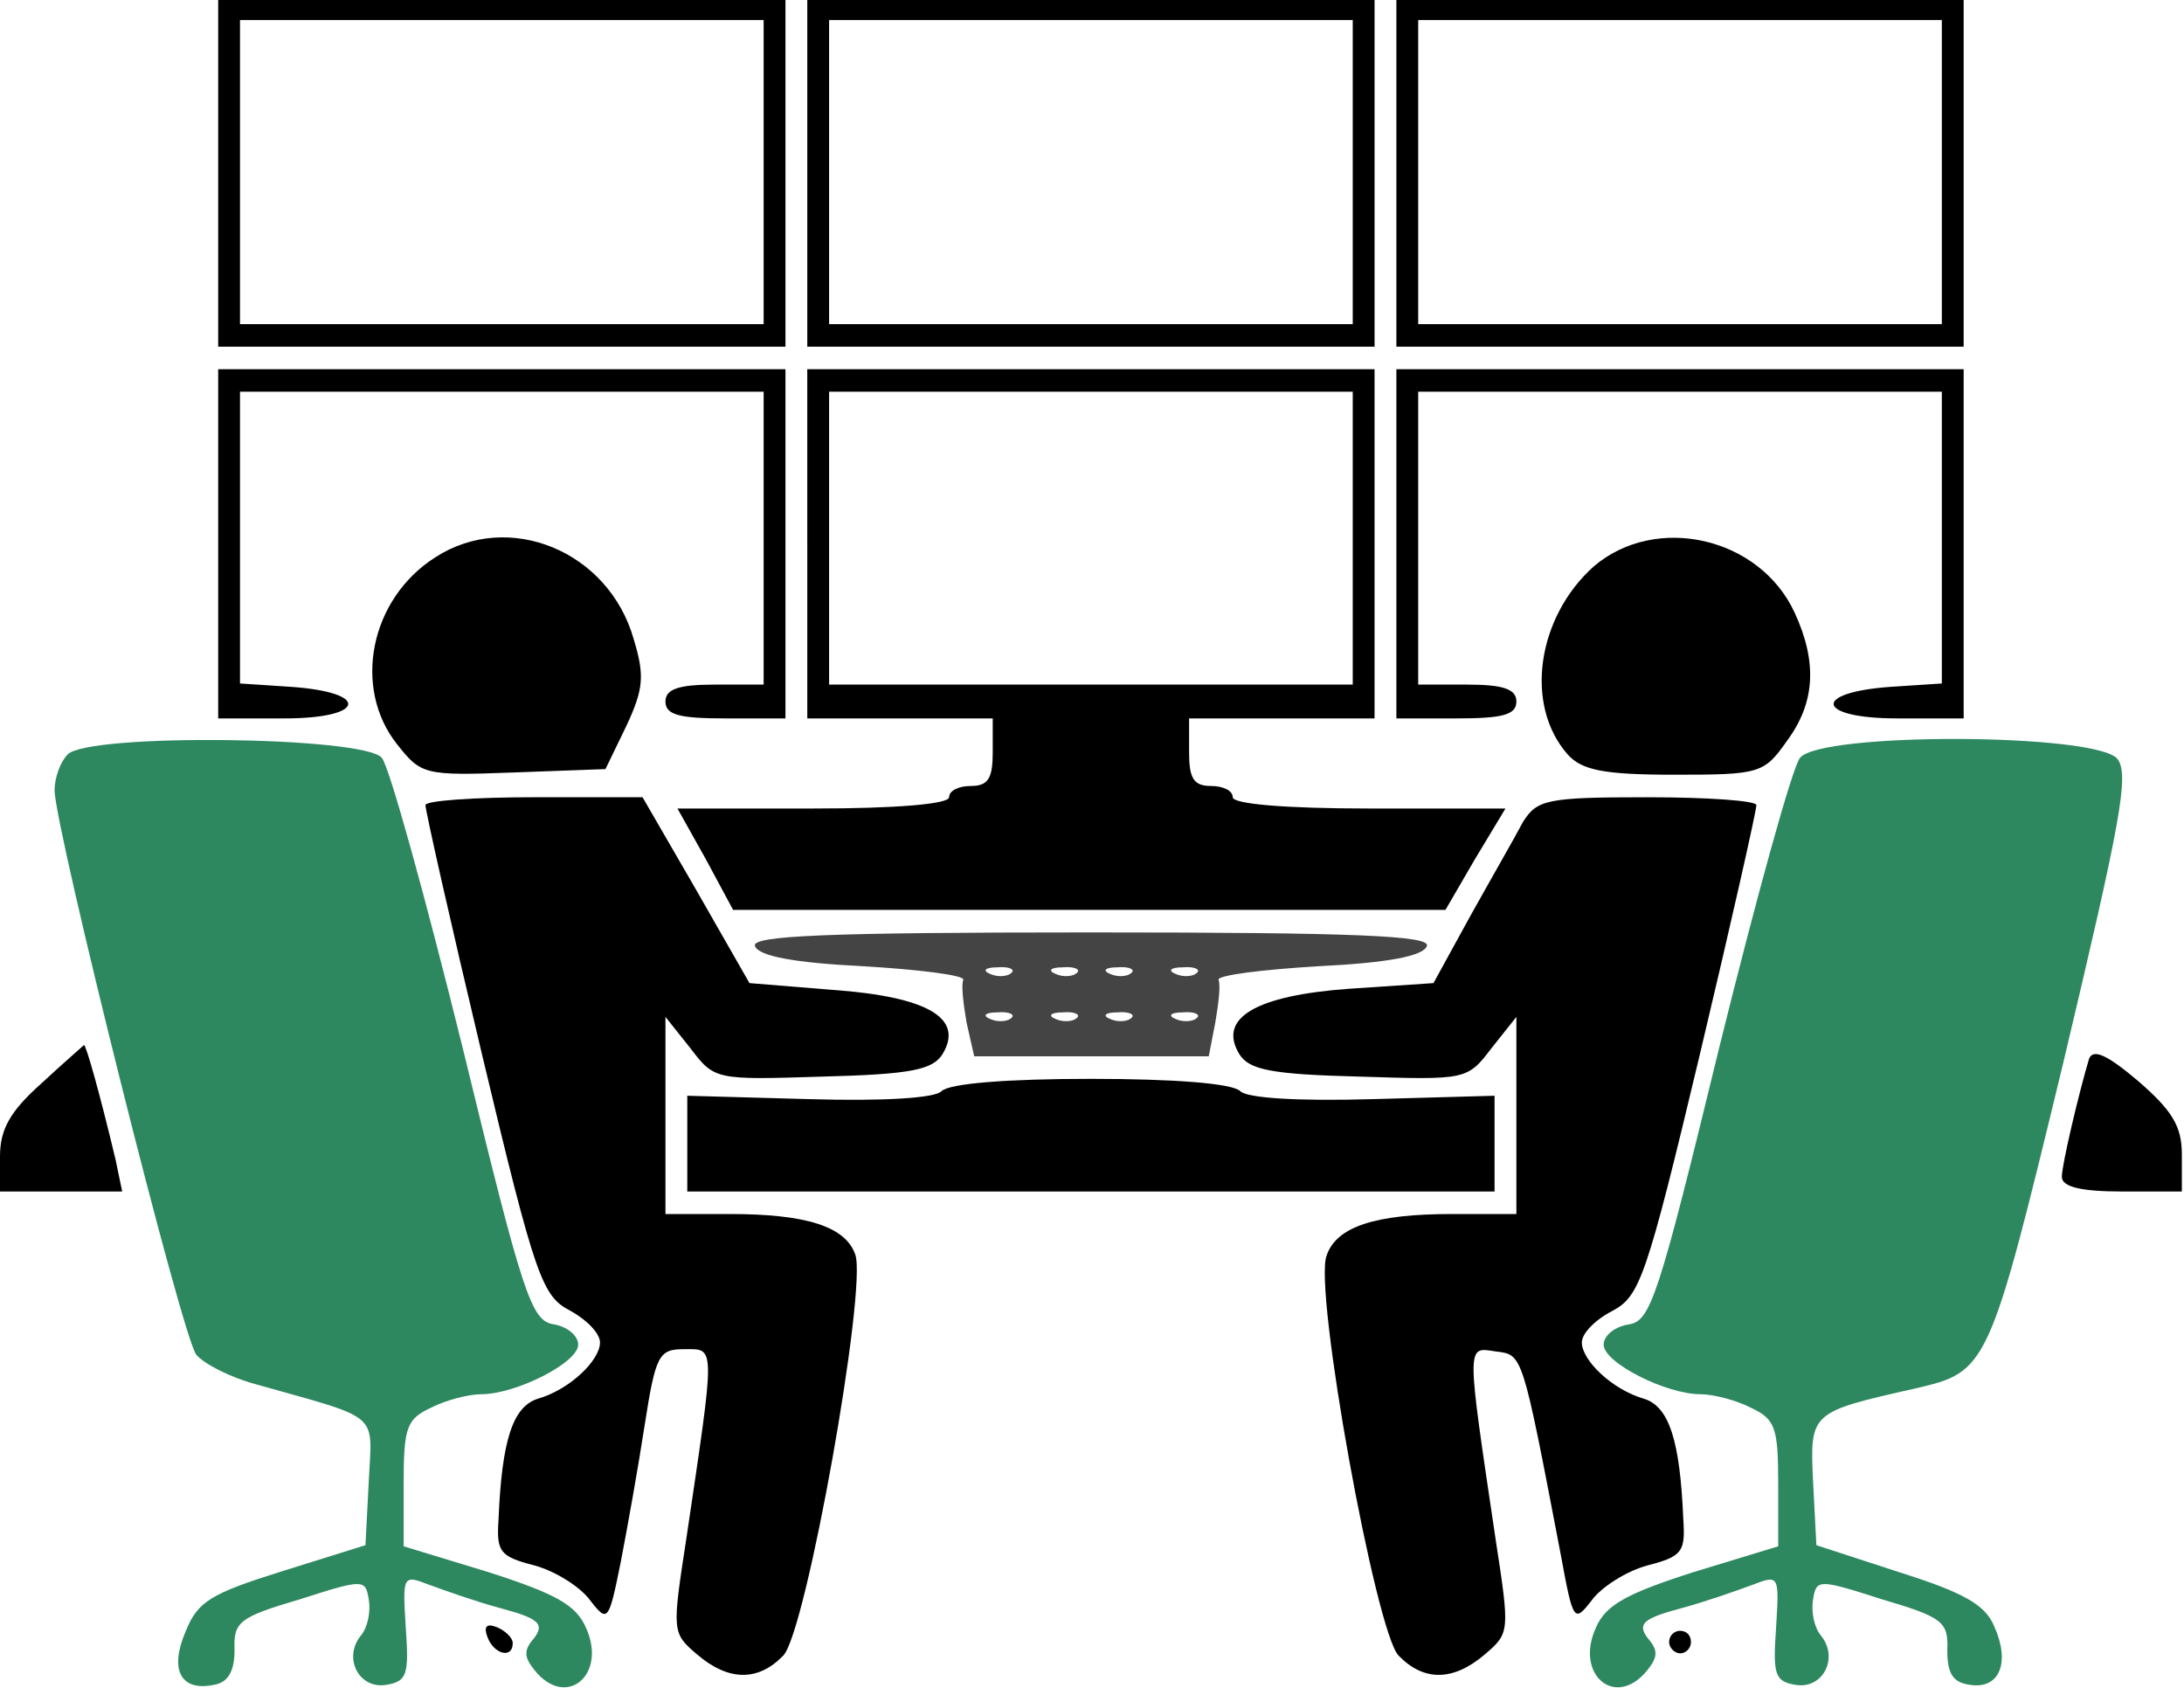
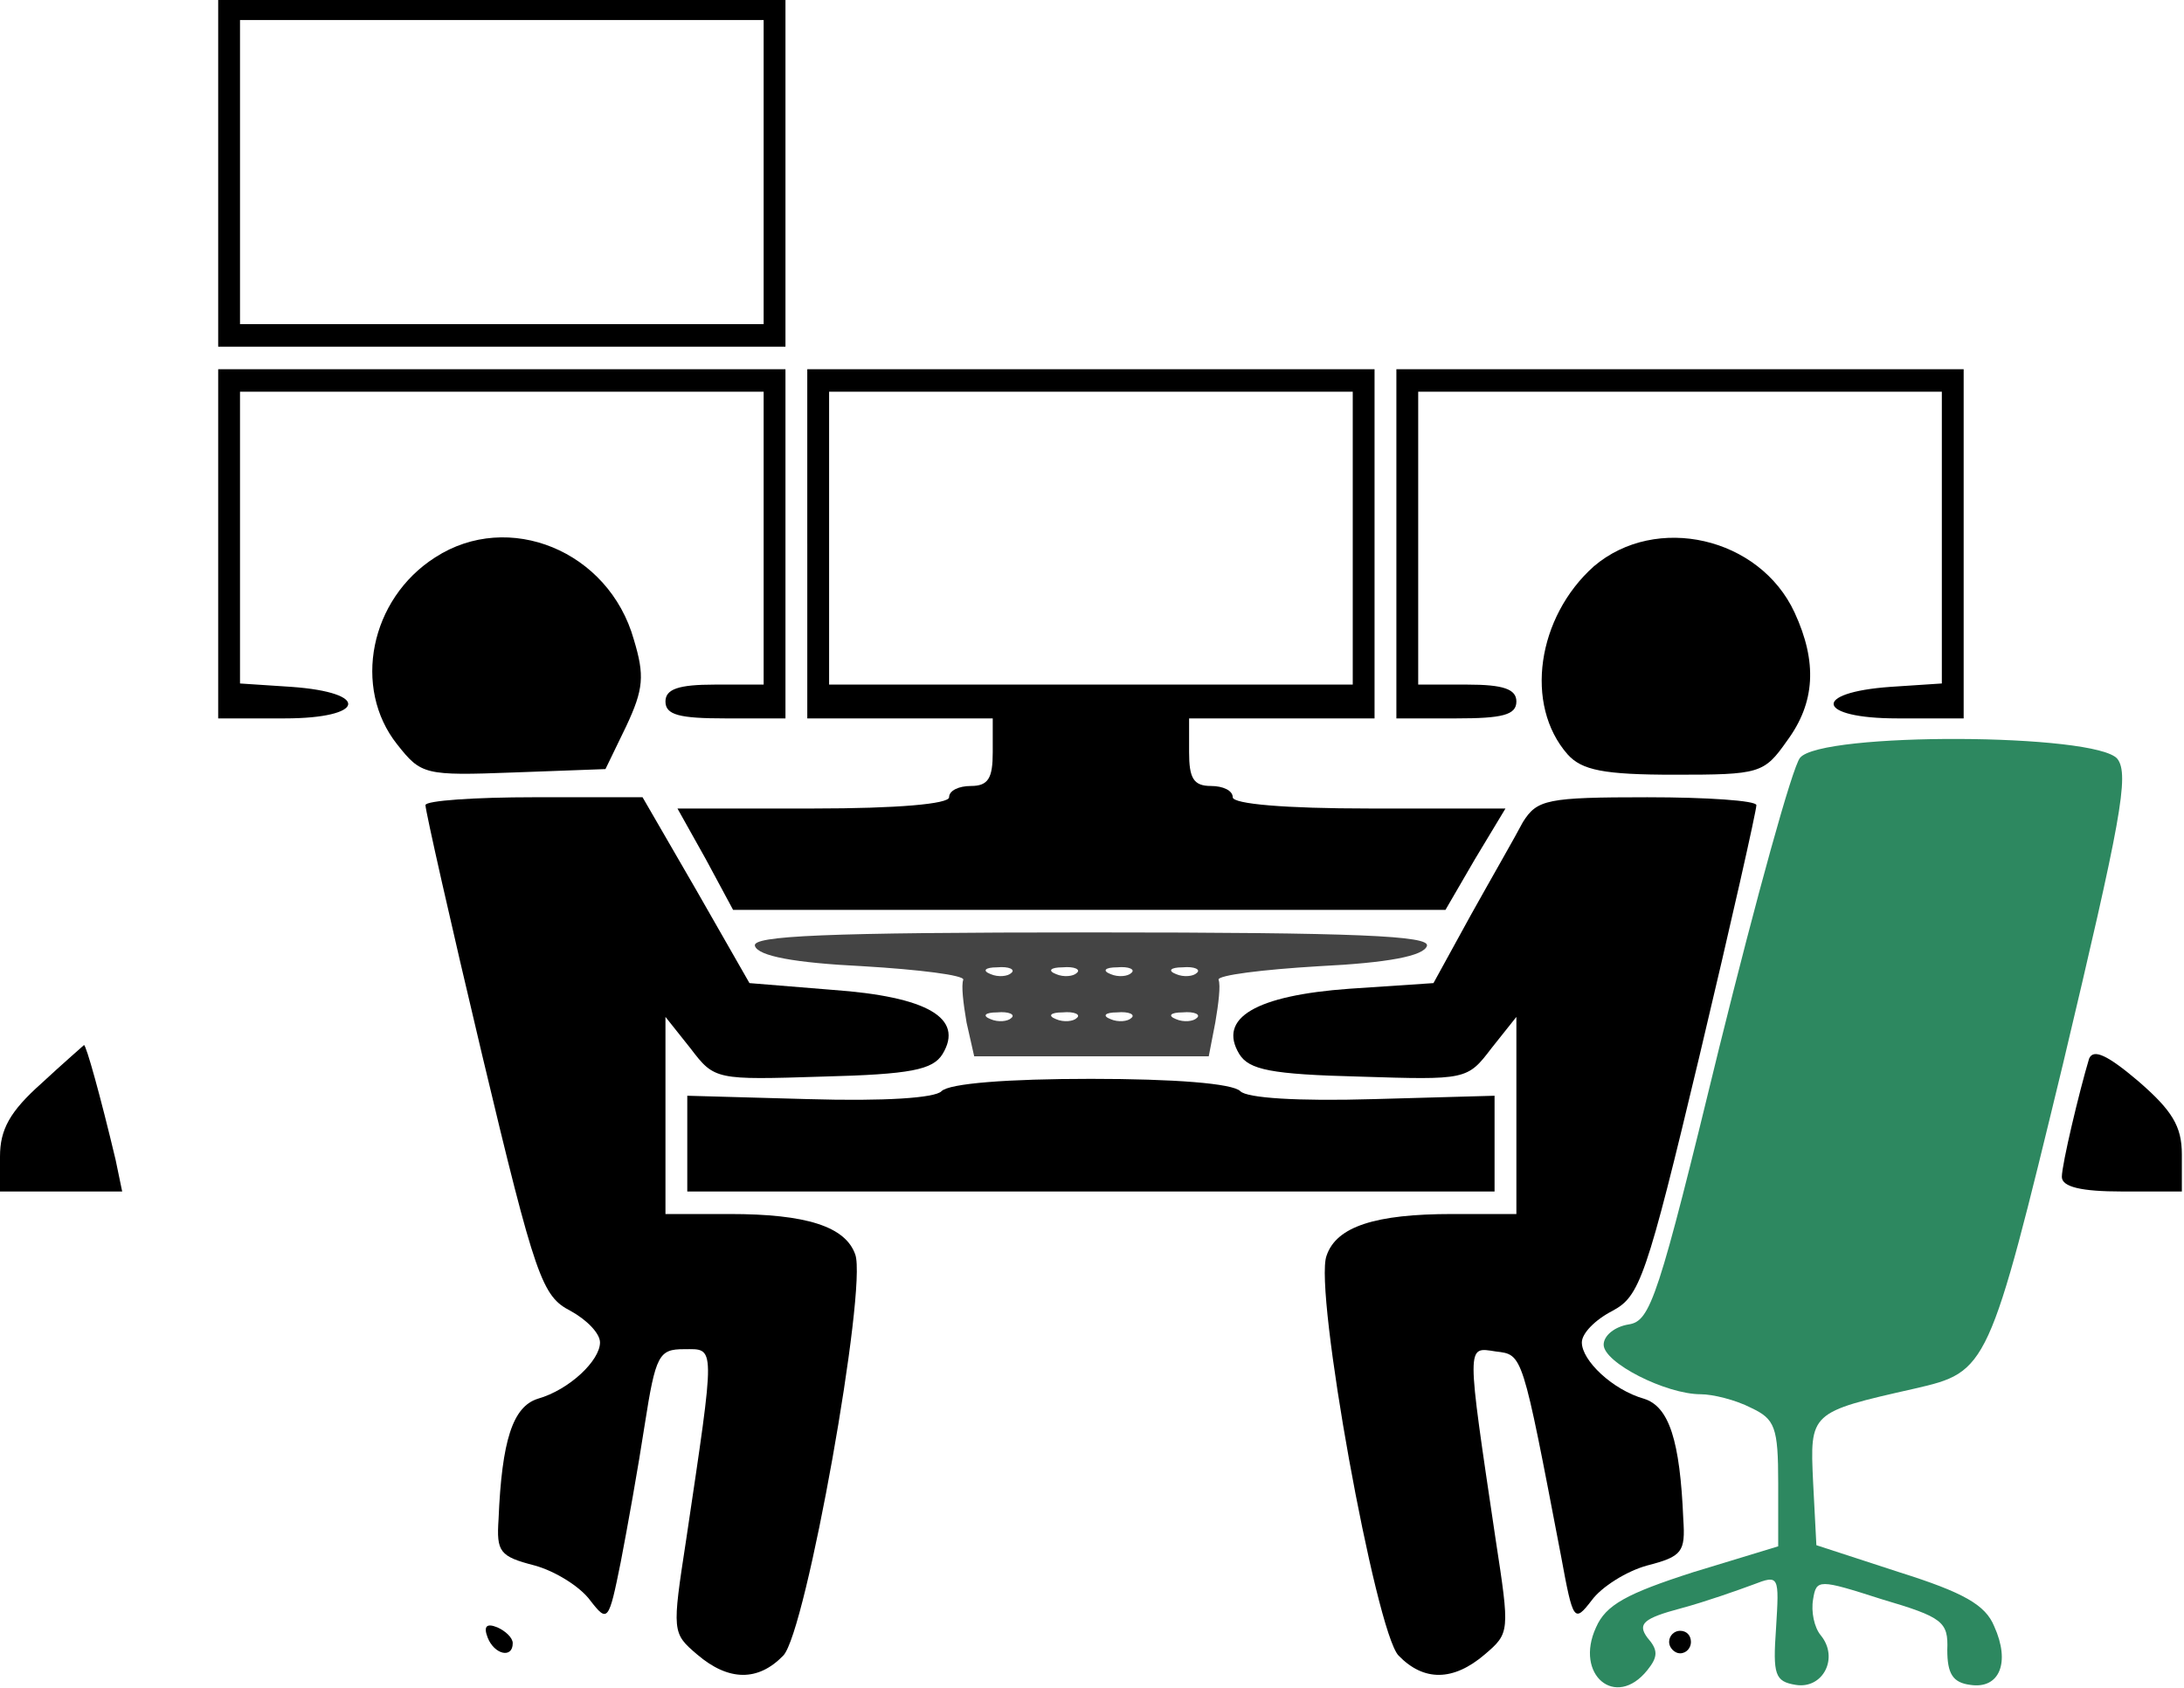
<svg xmlns="http://www.w3.org/2000/svg" viewBox="36.753 60.256 432.426 334.111" width="432.426px" height="334.111px" preserveAspectRatio="none">
  <g transform="matrix(0.216, 0, 0, -0.223, 36.753, 450.009)" fill="#000000" stroke="none" style="" id="object-1">
    <path d="M200 1595 l0 -155 260 0 260 0 0 155 0 155 -260 0 -260 0 0 -155z m500 0 l0 -135 -240 0 -240 0 0 135 0 135 240 0 240 0 0 -135z" />
-     <path d="M740 1595 l0 -155 260 0 260 0 0 155 0 155 -260 0 -260 0 0 -155z m500 0 l0 -135 -240 0 -240 0 0 135 0 135 240 0 240 0 0 -135z" />
-     <path d="M1280 1595 l0 -155 260 0 260 0 0 155 0 155 -260 0 -260 0 0 -155z m500 0 l0 -135 -240 0 -240 0 0 135 0 135 240 0 240 0 0 -135z" />
    <path d="M200 1265 l0 -155 61 0 c74 0 79 23 6 28 l-47 3 0 130 0 129 240 0 240 0 0 -130 0 -130 -45 0 c-33 0 -45 -4 -45 -15 0 -12 13 -15 55 -15 l55 0 0 155 0 155 -260 0 -260 0 0 -155z" />
    <path d="M740 1265 l0 -155 85 0 85 0 0 -30 c0 -23 -4 -30 -20 -30 -11 0 -20 -4 -20 -10 0 -6 -48 -10 -124 -10 l-125 0 26 -45 25 -45 326 0 327 0 27 45 28 45 -125 0 c-77 0 -125 4 -125 10 0 6 -9 10 -20 10 -16 0 -20 7 -20 30 l0 30 85 0 85 0 0 155 0 155 -260 0 -260 0 0 -155z m500 5 l0 -130 -240 0 -240 0 0 130 0 130 240 0 240 0 0 -130z" />
    <path d="M1280 1265 l0 -155 55 0 c42 0 55 3 55 15 0 11 -12 15 -45 15 l-45 0 0 130 0 130 240 0 240 0 0 -129 0 -130 -47 -3 c-73 -5 -68 -28 6 -28 l61 0 0 155 0 155 -260 0 -260 0 0 -155z" />
    <path d="M399 1253 c-60 -37 -76 -116 -35 -166 22 -27 25 -28 107 -25 l84 3 19 38 c16 33 17 45 7 77 -23 79 -115 115 -182 73z" />
    <path d="M1461 1245 c-52 -45 -64 -123 -24 -167 13 -14 33 -18 98 -18 78 0 82 1 103 30 26 34 28 70 7 114 -32 67 -127 88 -184 41z" />
-     <path d="M62 1078 c-7 -7 -12 -21 -12 -32 1 -36 117 -486 130 -501 7 -8 31 -20 54 -26 117 -32 107 -24 104 -87 l-3 -56 -76 -23 c-66 -20 -78 -27 -89 -54 -15 -34 -4 -53 26 -47 13 2 19 12 19 31 -1 25 4 29 60 45 58 18 60 18 63 0 2 -11 -1 -25 -7 -32 -17 -20 -2 -48 23 -44 19 3 21 9 18 50 -3 47 -3 48 21 39 14 -5 43 -15 66 -21 35 -9 40 -14 31 -26 -10 -11 -10 -17 0 -29 29 -35 67 -4 47 38 -9 20 -28 30 -89 49 l-78 23 0 56 c0 50 3 57 25 67 14 7 35 12 46 12 32 0 89 28 89 44 0 8 -10 16 -22 18 -21 3 -28 23 -84 246 -34 133 -67 249 -74 257 -16 19 -269 22 -288 3z" style="fill: rgb(45, 136, 96);" />
    <path d="M1650 1075 c-7 -8 -40 -124 -74 -257 -56 -223 -63 -243 -83 -246 -13 -2 -23 -10 -23 -18 0 -16 57 -44 89 -44 11 0 32 -5 46 -12 22 -10 25 -17 25 -67 l0 -56 -78 -23 c-61 -19 -80 -29 -89 -49 -20 -42 18 -73 47 -38 10 12 10 18 0 29 -9 12 -4 17 31 26 23 6 52 16 66 21 24 9 24 8 21 -39 -3 -41 -1 -47 18 -50 25 -4 40 24 23 44 -6 7 -9 21 -7 32 3 18 5 18 63 0 56 -16 61 -20 60 -45 0 -21 5 -29 21 -31 27 -4 37 20 22 52 -8 19 -28 30 -87 48 l-76 24 -3 56 c-3 62 -3 62 93 83 67 15 68 16 136 288 53 216 61 257 50 271 -19 23 -272 24 -291 1z" style="fill: rgb(45, 136, 96);" id="object-0" />
    <path d="M390 1033 c0 -5 23 -104 52 -222 49 -199 55 -214 81 -227 15 -8 27 -20 27 -28 0 -16 -28 -42 -57 -50 -23 -7 -33 -37 -36 -107 -2 -29 1 -33 33 -41 19 -5 42 -19 51 -31 16 -20 17 -19 28 34 6 30 16 84 22 122 10 62 13 67 36 67 29 0 29 7 2 -169 -13 -82 -13 -83 10 -102 29 -24 56 -24 79 -1 21 21 77 326 66 356 -9 25 -45 36 -115 36 l-59 0 0 88 0 87 23 -28 c22 -28 23 -28 121 -25 81 2 101 6 110 20 20 32 -14 51 -101 57 l-76 6 -49 83 -49 82 -99 0 c-55 0 -100 -3 -100 -7z" />
    <path d="M1396 1018 c-7 -13 -29 -50 -48 -83 l-34 -60 -77 -5 c-86 -6 -121 -26 -101 -58 9 -14 29 -18 110 -20 98 -3 99 -3 121 25 l23 28 0 -87 0 -88 -59 0 c-70 0 -106 -11 -115 -37 -12 -30 45 -334 66 -355 23 -23 50 -23 79 1 23 19 23 20 10 102 -27 176 -27 171 0 167 25 -3 24 0 60 -182 11 -58 12 -59 28 -39 9 12 32 26 51 31 32 8 35 12 33 41 -3 70 -13 100 -36 107 -29 8 -57 34 -57 50 0 8 12 20 28 28 25 13 31 28 80 227 29 118 52 217 52 222 0 4 -45 7 -100 7 -92 0 -101 -2 -114 -22z" />
    <path d="M692 908 c3 -9 36 -15 99 -18 52 -3 93 -8 92 -12 -2 -5 0 -21 3 -38 l7 -30 107 0 108 0 6 30 c3 17 5 33 3 38 -1 4 40 9 92 12 63 3 96 9 99 18 3 9 -63 12 -308 12 -245 0 -311 -3 -308 -12z m235 -24 c-3 -3 -12 -4 -19 -1 -8 3 -5 6 6 6 11 1 17 -2 13 -5z m60 0 c-3 -3 -12 -4 -19 -1 -8 3 -5 6 6 6 11 1 17 -2 13 -5z m50 0 c-3 -3 -12 -4 -19 -1 -8 3 -5 6 6 6 11 1 17 -2 13 -5z m60 0 c-3 -3 -12 -4 -19 -1 -8 3 -5 6 6 6 11 1 17 -2 13 -5z m-170 -40 c-3 -3 -12 -4 -19 -1 -8 3 -5 6 6 6 11 1 17 -2 13 -5z m60 0 c-3 -3 -12 -4 -19 -1 -8 3 -5 6 6 6 11 1 17 -2 13 -5z m50 0 c-3 -3 -12 -4 -19 -1 -8 3 -5 6 6 6 11 1 17 -2 13 -5z m60 0 c-3 -3 -12 -4 -19 -1 -8 3 -5 6 6 6 11 1 17 -2 13 -5z" style="fill: rgb(68, 68, 68);" />
    <path d="M38 786 c-29 -25 -38 -41 -38 -65 l0 -31 56 0 56 0 -6 28 c-14 57 -27 102 -29 102 -1 -1 -19 -16 -39 -34z" />
    <path d="M1915 808 c-9 -29 -25 -94 -25 -105 0 -9 18 -13 55 -13 l55 0 0 33 c0 25 -9 39 -40 65 -28 23 -41 29 -45 20z" />
    <path d="M863 779 c-6 -6 -52 -9 -122 -7 l-111 3 0 -42 0 -43 370 0 370 0 0 43 0 42 -111 -3 c-70 -2 -116 1 -122 7 -7 7 -61 11 -137 11 -76 0 -130 -4 -137 -11z" />
    <path d="M447 294 c6 -15 23 -19 23 -5 0 5 -7 11 -14 14 -10 4 -13 1 -9 -9z" />
    <path d="M1530 290 c0 -5 5 -10 10 -10 6 0 10 5 10 10 0 6 -4 10 -10 10 -5 0 -10 -4 -10 -10z" />
  </g>
</svg>